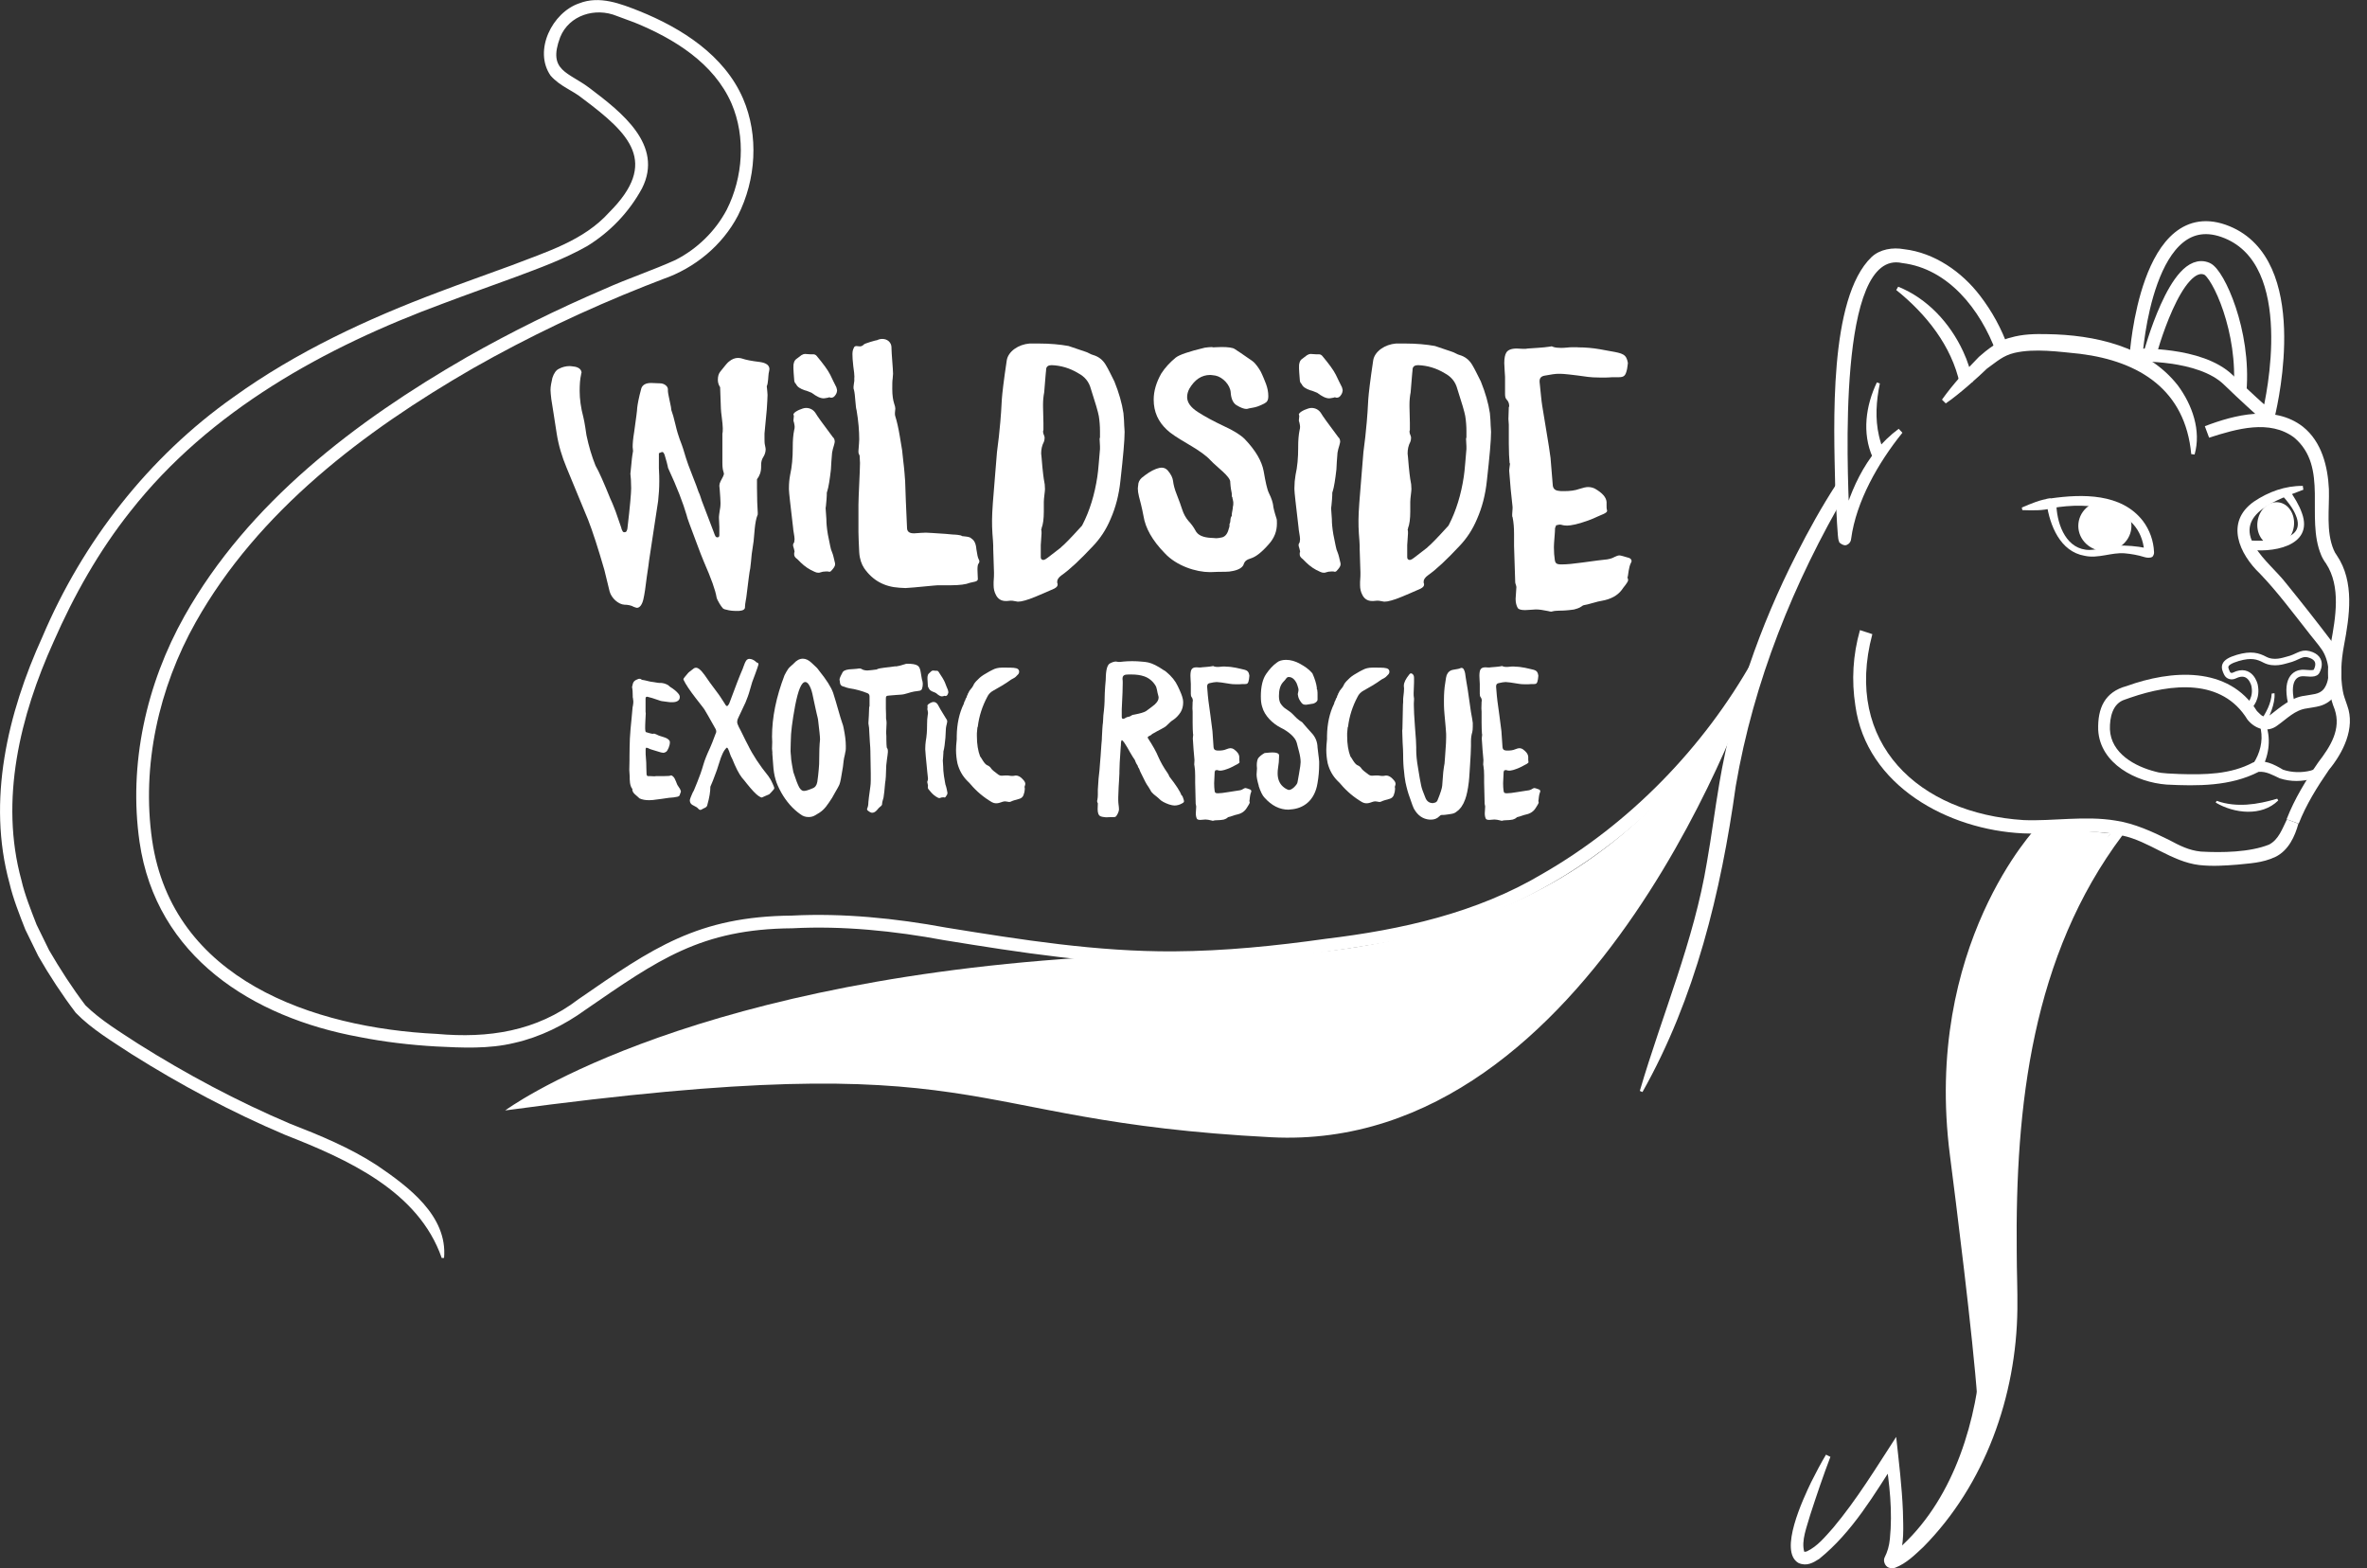
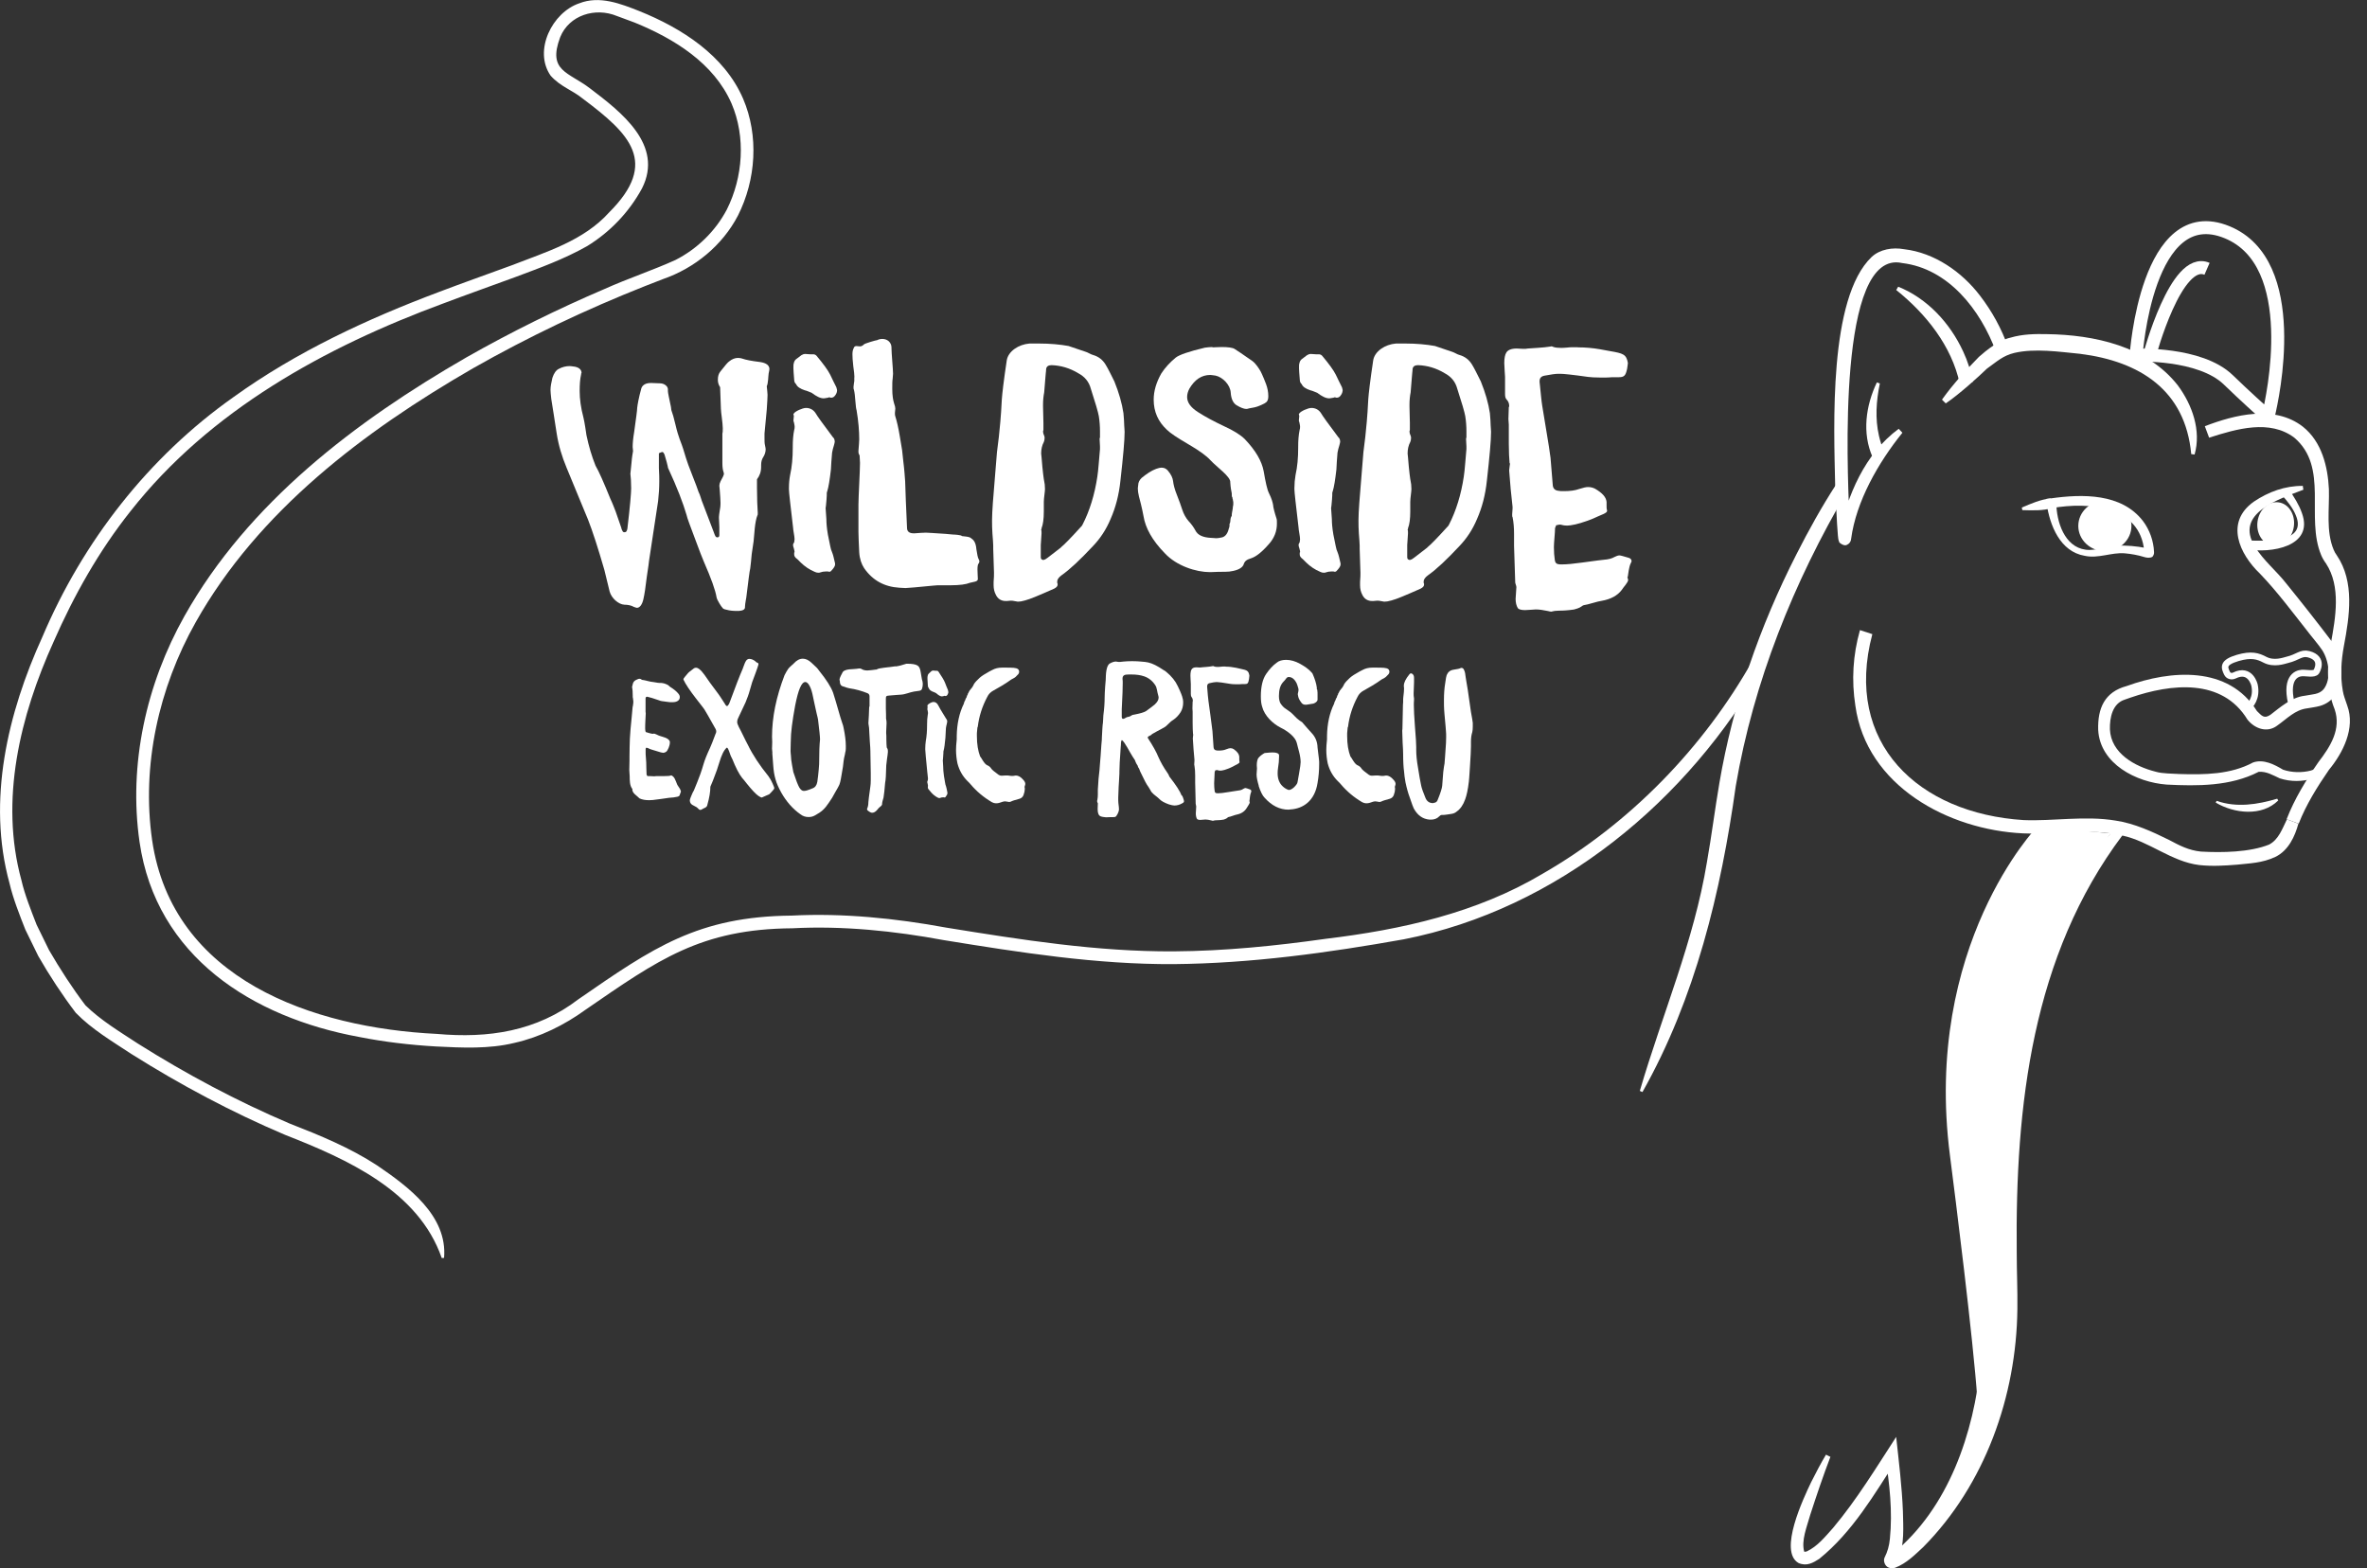
<svg xmlns="http://www.w3.org/2000/svg" viewBox="0 0 365.34 242.01" version="1.1" id="svg104">
  <rect x="0" y="0" width="365.34" height="242.01" fill="#333333" stroke="none" />
  <defs id="defs4">
    <style id="style2">
      .cls-1 {
        stroke-width: 2px;
      }

      .cls-1, .cls-2 {
        fill: none;
        stroke: #000;
        stroke-miterlimit: 10;
      }

      .cls-3, .cls-4, .cls-5, .cls-6 {
        stroke-width: 0px;
      }

      .cls-4 {
        fill: #7e491e;
      }

      .cls-5 {
        fill: #fff;
      }

      .cls-6 {
        fill: #ec6521;
      }
    </style>
  </defs>
  <g id="Outline" style="fill:#ffffff;fill-opacity:1;opacity:1">
    <g id="g30" style="fill:#ffffff;fill-opacity:1">
      <path class="cls-4" d="m97.13,118.85c0-.34.03-1.15.03-1.48v-.59c0-.92.03-1.88.06-2.8.03-.76.14-1.88.28-3.3l.14-1.54c.03-.11.08-.34.08-.45.03-.11.03-.28.03-.48,0-.08-.03-.25-.06-.48-.03-.06-.03-.14-.03-.25v-.11c0-.56-.03-.98-.08-1.23l-.03-.03v-.03c0-.11.11-.39.11-.48.06-.34.28-.59.67-.73.17-.08.28-.11.36-.11.11,0,.22.03.31.11.06.06.14.08.25.08.31.03,1.2.31,1.54.31.14,0,.7.14.95.14h.28c.34.03.67.11,1.04.31.06.03.17.11.34.28.59.36,1.04.73,1.32,1.09.14.17.2.34.2.48v.06c0,.36-.28.76-1.15.76-.25,0-.45,0-.59-.03-.2-.03-.53-.06-1.04-.14-.2-.03-.31-.08-.39-.11-.87-.31-1.46-.48-1.71-.53-.06-.03-.11-.03-.2-.03-.14,0-.2.11-.2.31v2.02c0,.08.03.2.03.22,0,.25-.03.64-.06,1.18-.03.53-.03.92-.03,1.18,0,.2.03.36.08.53.11.03.76.25,1.06.28.03,0,.17-.03.2-.03.11,0,.2.03.28.08.03,0,.08.03.2.08.17.11.5.22.98.36.5.14.84.34.98.62.03.03.03.11.03.25,0,.45-.31,1.2-.56,1.4-.17.11-.31.17-.45.17-.08,0-.22-.03-.36-.06-.31-.11-1.18-.34-1.48-.45-.14-.03-.31-.11-.53-.22-.11-.03-.2-.06-.22-.06-.08,0-.14.08-.14.28v.25c0,.39,0,.67.03.87.06.59.08,1.15.08,1.71,0,.2.03.7.03.9v.06c0,.08.03.17.11.28h.03s.03.03.06.03h.25c.14,0,.56.03.7.03s.22,0,.31-.03h1.29c.53,0,.87-.03.95-.08.03-.03.11-.06.25.03l.14.11c.17.14.31.39.45.76.11.2.14.48.34.73.2.28.34.5.39.7.03.03.03.08.03.17,0,.03-.08.22-.22.59-.06.08-.2.17-.45.2-.25.06-.62.11-1.15.14l-1.18.17-1.32.17c-.11,0-.45.03-.56.03-.59,0-1.09-.08-1.51-.28l-.03-.03c-.22-.28-1.2-.81-1.06-1.43,0-.03-.06-.03-.06-.06-.36-.48-.36-1.32-.36-1.85-.03-.42-.06-.76-.06-.98Z" id="path6" style="fill:#ffffff;fill-opacity:1" />
      <path class="cls-4" d="m110.49,113.19c.03-.11.06-.2.06-.28,0-.14-.03-.25-.08-.36-.03-.03-.11-.17-.11-.2-.95-1.71-1.51-2.66-1.65-2.88,0-.03-.45-.59-1.34-1.74s-1.51-2.07-1.88-2.83v-.06c0-.2.36-.5.7-.95.11-.14.42-.36.9-.73.2-.14.48-.17.81.08.28.22.56.53.84.92.39.59,1.09,1.57,2.13,2.94.14.2.36.5.62.92s.42.64.45.7c.08.17.2.25.28.25s.17-.11.31-.34l.14-.36c.84-2.27,1.48-3.95,1.96-5.04.14-.34.42-1.37.78-1.48.03-.03.11-.06.25-.06.31,0,.64.14.95.39.17.25.45.17.45.39v.11c-.08.25-.22.73-.48,1.4l-.48,1.29-.5,1.71c-.06.2-.22.67-.53,1.43l-1.12,2.38c-.11.2-.17.42-.17.62s.08.45.25.78c.36.64,1.01,2.07,1.4,2.77.76,1.57,1.82,3.16,3.16,4.82.03.03.08.08.11.17.2.25.48.78.78,1.54v.06l.03.06c0,.06-.03.14-.08.22-.25.31-.5.56-.7.76-.22.11-.84.34-1.15.5-.03,0-.08-.03-.2-.06-.45-.22-.87-.62-1.57-1.43l-.53-.64-.42-.53c-.22-.22-.45-.53-.7-.92-.22-.36-.48-.84-.76-1.48-.25-.64-.45-1.06-.59-1.32-.14-.28-.39-1.32-.62-1.32t-.06.03c-.22.22-.42.5-.59.87-.17.34-.34.81-.53,1.43l-.36,1.12c-.48,1.32-.81,2.16-1.01,2.58,0,.76-.14,1.65-.45,2.74-.06.53-.56.53-.87.76-.08.06-.17.08-.25.08s-.2-.06-.28-.17c-.17-.2-.39-.34-.7-.48-.42-.17-.62-.45-.62-.81,0-.08.03-.22.11-.42.03-.03.31-.84.5-1.09.11-.31.45-1.04.56-1.37.31-.76.64-1.65.95-2.74.17-.59.5-1.43,1.01-2.52.14-.28.42-1.01.87-2.21Z" id="path8" style="fill:#ffffff;fill-opacity:1" />
      <path class="cls-4" d="m119.22,116.22c-.03-.31-.06-.53-.06-.67,0-.22.03-.84.03-1.04s-.03-.62-.03-.81c0-2.97.64-6.13,1.93-9.49.2-.42.45-.81.59-1.01.14-.2.62-.59.81-.78.45-.5.92-.76,1.43-.76.45,0,.9.22,1.34.64.64.56,1.01.95,1.12,1.15,1.18,1.46,1.9,2.6,2.21,3.47.17.48.53,1.74,1.12,3.78.03.14.11.39.25.78.14.36.22.67.25.87.22,1.06.34,1.99.34,2.77,0,.36,0,.62-.03.76-.03.14-.11.48-.11.56-.11.42-.17.76-.2,1.01-.03.48-.14,1.18-.31,2.1-.14.92-.28,1.48-.42,1.71-.08.2-.28.5-.53.95-.48.87-.56,1.04-1.04,1.71-.62.92-1.09,1.37-2.13,1.93-.28.17-.62.25-.98.25-.48,0-.9-.14-1.29-.45-1.15-.81-2.13-1.93-2.91-3.3-.42-.76-.73-1.43-.9-2.07-.2-.67-.31-1.4-.36-2.21l-.14-1.85Zm2.83-1.74c0,.22-.03,1.12-.03,1.46s.06.53.06.7v.03c0,.31.06.78.17,1.4l.2,1.09c.39,1.2.7,1.99.92,2.38.22.36.45.53.7.53.14,0,.28-.03.48-.08.25-.08.53-.17.84-.31.42-.14.67-.48.76-1.01.08-.59.17-1.23.22-1.9.06-.45.08-1.12.08-1.99s.03-1.54.06-1.96c.03-.31.06-.56.06-.7,0-.42-.11-1.43-.31-3.08-.03-.2-.11-.5-.2-.87l-.17-.76-.25-1.15-.25-1.18c-.14-.62-.34-1.12-.59-1.48-.17-.22-.34-.34-.5-.34-.59,0-1.09,1.2-1.57,3.64-.45,2.44-.67,4.2-.67,5.35v.22Z" id="path10" style="fill:#ffffff;fill-opacity:1" />
      <path class="cls-4" d="m138.23,102.86c.48-.06,1.01-.2,1.57-.39.03-.03.08-.03.22-.03.76,0,1.29.08,1.6.28.25.14.42.5.5,1.09l.17,1.01c.08.25.14.48.14.7,0,.28-.03.53-.11.76-.06.2-.2.31-.45.34-.2.03-.48.08-.78.11-.67.11-1.37.45-2.04.48-.36.03-.98.06-1.79.14-.45.03-.53.08-.53.5v1.51c.03.64.03,1.15.03,1.46v.08c.06.25.08.48.08.7,0,.31-.06,1.01-.06,1.32v.25c.03.2.03.56.03,1.06,0,.48.03.87.06,1.15.11.14.17.31.17.5v.22c-.03.25-.06.62-.14,1.09l-.11.95c-.03,1.37-.08,2.27-.17,2.66-.08,1.06-.17,1.82-.25,2.3-.03.14-.22.7-.22.92v.08c0,.14-.11.28-.31.42-.11.08-.28.25-.5.53-.22.25-.48.39-.73.39-.17,0-.39-.11-.67-.34-.08-.06-.11-.11-.11-.2,0-.06,0-.11.03-.14.11-.25.17-.56.17-.92,0-.2.11-1.01.31-2.46.03-.22.06-.53.06-.95v-1.09c0-.76-.03-1.9-.06-3.44,0-.31-.03-.76-.08-1.37l-.08-1.4c0-.56-.06-1.04-.14-1.46v-.14c.03-.53.11-1.76.11-2.3,0-.08,0-.11.03-.14,0-.03.03-.11.03-.14v-1.46c0-.25-.11-.42-.31-.5-.9-.36-1.82-.62-2.8-.76-.14-.03-.5-.11-1.04-.31-.25-.08-.39-.28-.42-.59,0-.11,0-.2-.03-.25,0-.03-.03-.14-.03-.17,0-.34.39-.95.42-1.04.11-.31.45-.48,1.04-.56.31-.03,1.18-.06,1.54-.14h.11c.11,0,.2.03.25.06.25.17.56.25.95.25.14,0,.36-.03.67-.06.39-.06.59-.08.62-.08h.14c.03-.06.17-.11.39-.17.06-.03.9-.14,2.55-.34Z" id="path12" style="fill:#ffffff;fill-opacity:1" />
      <path class="cls-4" d="m143.41,121.93c-.14-.14-.2-.25-.2-.39v-.17s.03-.03.03-.06c0-.08-.03-.2-.06-.34-.03-.11-.06-.2-.06-.28s.03-.17.08-.25c0-.03.03-.25.03-.28,0-.25-.11-.84-.11-1.04-.2-2.04-.31-3.19-.31-3.44v-.14c0-.39.03-.78.08-1.15.14-.76.2-1.57.2-2.44v-.11c0-.56.03-1.06.11-1.54.03-.08.03-.17.03-.31,0-.08-.03-.2-.06-.39-.03-.03-.03-.08-.03-.17s.03-.28.03-.36c0-.03-.03-.11-.03-.14v-.06l.03-.03c.08-.2.64-.5.9-.5.31,0,.56.17.73.5.08.2.5.9,1.26,2.13.08.08.14.22.14.42,0,.06-.03.17-.06.31-.06.22-.11.45-.14.67-.03.42-.08,1.29-.08,1.51-.08.9-.17,1.57-.28,1.99-.03.06-.03.14-.03.22v.11c0,.2-.03.5-.06.9,0,.08-.03.22-.03.25,0,.22.06.78.06,1.01v.03c0,.31.03.76.11,1.34l.17,1.01c.03.22.08.45.17.67.06.17.11.48.2.92v.11c0,.14-.11.34-.31.59-.03.03-.08.06-.11.06s-.08-.03-.11-.03h-.17c-.14,0-.28.03-.39.08-.03.03-.08.03-.17.03s-.17-.03-.25-.08c-.39-.2-.73-.48-1.04-.84l-.28-.34Zm2.97-15.15c0,.11-.03.25-.11.39-.08.17-.2.25-.31.25h-.06l-.06-.03h-.08s-.03.03-.06.03c-.14.03-.25.06-.31.06-.25,0-.53-.17-.9-.5-.22-.11-.39-.2-.5-.22-.34-.14-.56-.31-.64-.56-.08-.08-.14-.22-.14-.39-.03-.48-.06-.81-.06-1.04,0-.2,0-.36.03-.45.03-.17.08-.28.17-.36l.39-.36c.11-.08.2-.11.25-.11h.03c.08,0,.28.03.36.03h.22c.11,0,.2.06.25.14.5.73.84,1.29,1.01,1.71.08.25.36.9.45,1.12.03.14.06.25.06.31Z" id="path14" style="fill:#ffffff;fill-opacity:1" />
      <path class="cls-4" d="m157.3,103.67c0,.2-.08.36-.28.53-.2.22-.34.36-.42.39-.31.14-.7.39-1.2.76-.28.2-.98.62-2.07,1.23-.42.22-.76.56-.95.98-.76,1.43-1.26,2.94-1.46,4.59,0,.03-.03.08-.06.14-.06.56-.08.84-.08.87v.45c0,1.23.17,2.27.5,3.14,0,.03.11.11.11.14.08.08.22.39.31.5.25.39.48.64.7.73.22.08.45.25.64.56.14.17.5.48,1.09.9.11.08.28.14.5.14.08,0,.36-.03.48-.03h.48c.08,0,.25.03.45.06h.36c.2-.03.31-.06.39-.06.39,0,.78.22,1.18.7.2.22.28.42.28.59,0,.11-.03.22-.08.34-.03.08-.03.14-.03.17s.03.11.03.14v.2c0,.22-.06.53-.2.9-.11.28-.34.48-.64.56-.64.17-1.09.31-1.29.42-.06.03-.14.06-.25.06s-.2,0-.22-.03c-.2-.03-.34-.06-.42-.06-.22,0-.5.08-.87.22-.17.06-.36.08-.56.08s-.42-.06-.62-.17c-1.29-.76-2.38-1.68-3.3-2.77-.08-.11-.25-.28-.48-.5-.76-.76-1.26-1.65-1.54-2.72-.14-.67-.22-1.37-.22-2.07,0-.36.03-.92.11-1.65v-.5c.03-1.88.39-3.56,1.09-4.98.03-.2.11-.39.22-.56.03-.17.11-.31.2-.42.03-.2.11-.34.2-.48v-.03c0-.08.03-.14.08-.17.08-.22.22-.45.45-.7.11-.08.28-.42.31-.45.08-.25.34-.59.73-.95.34-.36.73-.64,1.2-.9.42-.25.76-.45,1.01-.56.45-.25.95-.36,1.51-.36h.45c.59,0,1.04,0,1.34.03.03,0,.14.03.17.03.36.03.59.17.64.39.03.03.03.11.03.2Z" id="path16" style="fill:#ffffff;fill-opacity:1" />
      <path class="cls-6" d="m182.47,122.8c.08.2.17.39.22.59.03.14.06.22.06.25,0,.14-.08.25-.28.34-.36.22-.78.34-1.2.34-.2,0-.48-.06-.84-.17-.7-.25-1.2-.53-1.46-.81-.03-.06-.34-.31-.9-.76-.25-.22-.42-.42-.48-.59l-.34-.56c-.25-.31-.62-1.01-1.15-2.13-.14-.25-.2-.45-.22-.53l-.06-.11-.03-.08c-.11-.14-.17-.25-.17-.34v-.03c-.14-.2-.31-.48-.45-.9-.25-.39-.42-.62-.45-.7-.31-.45-1.09-2.07-1.54-2.38-.11,0-.17.28-.17.76l-.03.34c-.14,1.9-.2,3.14-.2,3.72v.31c0,.28-.03.67-.06,1.15-.03.48-.06.81-.06.98-.03.7-.06,1.2-.06,1.57v.5c0,.45.11.92.11,1.29v.14c0,.25-.36,1.06-.59,1.09-.08.03-.17.03-.31.03h-.34c-.14,0-.56.03-.76.03-.08,0-.25-.03-.48-.06-.2-.03-.31-.08-.39-.11-.28-.14-.42-.5-.42-1.09,0-.2.03-.67.03-.87v-.03c-.08-.14-.11-.25-.11-.34v-.06s.03-.06.03-.08c.06-.31.08-.59.08-.87v-.76l.11-1.68c.11-.98.2-1.76.22-2.32.08-1.01.14-1.62.14-1.82l.08-1.15c.06-.53.08-.92.08-1.18.06-1.01.08-1.62.11-1.82.08-.36.08-1.23.11-1.48.14-1.06.2-1.99.2-2.74,0-.39.03-.98.08-1.74.08-.76.11-1.32.11-1.68.03-.59.11-1.04.25-1.4.08-.2.2-.36.34-.45.36-.2.67-.31.95-.31.03,0,.2.03.22.03.08.03.22.03.42.03.11,0,.31-.03.56-.06.31-.03.73-.06,1.32-.06s1.01.03,1.32.06c.5.03.9.08,1.15.14.64.14,1.43.53,2.38,1.18.08.03.22.11.42.28.81.67,1.4,1.4,1.76,2.18.08.14.53,1.12.67,1.57.11.31.17.64.17.98,0,.56-.14,1.06-.39,1.48-.34.53-.73.92-1.15,1.2-.25.14-.56.42-.98.84-.11.14-.42.34-.9.59-.25.11-.84.45-1.09.59-.2.08-.34.2-.45.31-.08.08-.5.2-.5.34v.11c.78,1.2,1.32,2.16,1.62,2.91.36.81.81,1.62,1.4,2.46.11.14.22.34.31.59,1.01,1.29,1.65,2.27,1.9,2.94Zm-4.2-14.11c.36-.34.56-.67.56-1.04,0-.08-.03-.22-.08-.39-.14-.42-.17-1.12-.42-1.48-.42-.67-1.01-1.15-1.74-1.4-.59-.2-1.23-.28-1.93-.28-.42,0-.73,0-.92.03-.31.06-.48.25-.48.56v.14c.03.14.03.34.03.59,0,.31-.03,1.12-.03,1.43s-.03.73-.06,1.32c-.03.56-.06.98-.06,1.29v1.18c0,.2.08.31.22.31.03,0,.08-.03.2-.06.14-.08.39-.25.59-.25.2-.03.36-.11.5-.22.06-.06.22-.11.48-.14.87-.17,1.46-.34,1.76-.53.62-.45,1.06-.78,1.37-1.04Z" id="path18" style="fill:#ffffff;fill-opacity:1" />
      <path class="cls-6" d="m189.14,102.89c.56,0,1.09.06,1.62.17l.76.17c.95.2,1.2.28,1.32,1.06,0,.08-.03.28-.06.53-.11.64-.22.76-.64.76h-.45c-.2.03-.5.03-.87.03-.42,0-.73-.03-.92-.06-1.15-.2-1.82-.28-2.04-.28h-.14c-.22,0-.56.06-1.04.17-.25.06-.36.22-.36.5v.06c.08,1.01.14,1.74.2,2.16l.31,2.27c.14,1.04.25,1.85.31,2.41,0,.08.06.9.17,2.49.03.28.17.45.42.48.08.03.22.03.42.03.42,0,.81-.06,1.12-.2.28-.11.5-.17.64-.17.2,0,.36.06.5.14.56.39.84.78.87,1.2v.34c0,.17,0,.28.03.36v.06c.11.22-.53.45-.7.56-.42.25-.98.5-1.62.7-.31.08-.5.11-.62.11-.17,0-.31-.03-.39-.06-.03-.03-.11-.03-.2-.03-.03,0-.11.03-.22.06l-.08.25c0,.39-.08,1.32-.08,1.71,0,.48.03.84.06,1.06.03.42.14.5.5.5h.03c.36,0,.87-.06,1.51-.17,1.01-.17,1.54-.25,1.6-.25.34-.03.59-.11.78-.25.14-.08.25-.14.36-.14.08,0,.31.08.7.22.14.06.2.17.2.31,0,.03-.03.08-.06.17-.14.31-.2,1.04-.22,1.23l-.03.03c.03.11.06.2.06.25,0,.22-.36.67-.48.9-.31.5-.81.84-1.48.98-.25.03-1.06.36-1.32.39-.03,0-.08.03-.17.11-.14.14-.45.25-.56.28-.11.03-.59.08-.62.08-.2.03-.73,0-.95.08-.03,0-.08.03-.11.03-.06,0-.14-.03-.25-.06-.34-.08-.62-.14-.87-.14h-.03c-.11,0-.59.06-.78.06-.28,0-.45-.06-.53-.17-.11-.22-.17-.5-.17-.84,0-.22.06-.81.06-1.06,0-.11-.08-.34-.08-.42l-.08-3.28v-1.06c0-.56-.03-1.06-.11-1.54-.03-.03-.03-.11-.03-.25,0-.11.03-.42.03-.53v-.14l-.14-1.6-.11-1.65v-.06c0-.14.06-.48.06-.56v-.03l-.03-.06c-.03-.39-.06-.98-.06-1.74v-1.71c0-.11-.03-.39-.03-.5,0-.22.03-.87.03-1.09l.03-.03v-.06c0-.22-.06-.42-.2-.59-.08-.11-.11-.28-.11-.5v-1.54c0-.14-.06-.9-.06-1.23,0-.45.06-.76.14-.92.11-.25.36-.39.78-.39.11,0,.36.03.48.03.14,0,.25,0,.34-.03.31-.03,1.2-.08,1.62-.17.11,0,.08-.08.28.03.14.06.34.08.53.08.11,0,.28,0,.5-.03.14-.03.39-.03.76-.03Z" id="path20" style="fill:#ffffff;fill-opacity:1" />
      <path class="cls-6" d="m194.29,121.28c-.22-.73-.34-1.32-.34-1.74,0-.11.03-.42.06-.92v-.03s-.03-.34-.03-.48c0-.48.08-.84.22-1.09.2-.25.48-.5.87-.73.08-.06.14-.08.22-.08.56-.06.92-.08,1.12-.08.62,0,.95.14,1.01.39v.31c0,.56-.06,1.09-.14,1.57-.06.36-.08.7-.08.95,0,.87.28,1.57.81,2.04.28.25.56.42.81.5.03.03.06.03.11.03.25,0,.5-.14.81-.42.31-.31.5-.56.53-.78.11-.62.34-1.85.42-2.46.03-.28.06-.48.06-.62,0-.45-.08-1.01-.25-1.65-.06-.31-.28-.98-.34-1.32-.22-.92-1.37-1.82-2.52-2.38-1.15-.59-2.46-1.79-2.83-3.22-.14-.42-.2-.95-.2-1.6,0-1.51.28-2.66.81-3.44.5-.73,1.04-1.32,1.62-1.74.36-.31.87-.45,1.46-.45.7,0,1.43.2,2.18.62.76.42,1.34.84,1.76,1.32l.14.17c.36.81.59,1.54.67,2.18v.25c.06.03.08.08.08.17v.08c.03.14.03.31.03.5v.87c-.03.31-.39.5-.64.59l-1.06.17h-.2c-.25,0-.45-.11-.59-.31-.28-.36-.45-.7-.5-.98-.03-.2-.06-.31-.06-.34,0-.14.11-.42.11-.62,0-.08,0-.2-.03-.28-.08-.31-.17-.56-.25-.76-.31-.64-.73-.98-1.2-.98-.08,0-.17,0-.22.03-.03.06-.06.08-.11.08-.2.28-.39.5-.59.7-.42.48-.62,1.18-.62,2.13,0,.45.08.81.22,1.09.25.39.53.7.9.92.25.2.64.42.84.62l.78.78c.34.28.53.45.62.48.17.08.31.2.39.34.42.48.84.98,1.29,1.46.59.62.9,1.37.92,2.24.03.45.22,1.62.25,2.18v.42c0,.95-.08,1.9-.25,2.88-.42,2.72-2.18,3.98-4.23,4.09-.08,0-.22.03-.25.03-1.37,0-2.6-.62-3.7-1.85-.31-.31-.62-.92-.92-1.85Z" id="path22" style="fill:#ffffff;fill-opacity:1" />
      <path class="cls-6" d="m214.45,103.67c0,.2-.08.36-.28.53-.2.22-.34.36-.42.39-.31.14-.7.39-1.2.76-.28.2-.98.62-2.07,1.23-.42.22-.76.56-.95.98-.76,1.43-1.26,2.94-1.46,4.59,0,.03-.03.08-.06.14-.06.56-.08.84-.08.87v.45c0,1.23.17,2.27.5,3.14,0,.03.11.11.11.14.08.08.22.39.31.5.25.39.48.64.7.73.22.08.45.25.64.56.14.17.5.48,1.09.9.11.08.28.14.5.14.08,0,.36-.03.48-.03h.48c.08,0,.25.03.45.06h.36c.2-.03.31-.06.39-.06.39,0,.78.22,1.18.7.2.22.28.42.28.59,0,.11-.03.22-.08.34-.03.08-.03.14-.03.17s.03.11.03.14v.2c0,.22-.06.53-.2.9-.11.28-.34.48-.64.56-.64.17-1.09.31-1.29.42-.06.03-.14.06-.25.06s-.2,0-.22-.03c-.2-.03-.34-.06-.42-.06-.22,0-.5.08-.87.22-.17.06-.36.08-.56.08s-.42-.06-.62-.17c-1.29-.76-2.38-1.68-3.3-2.77-.08-.11-.25-.28-.48-.5-.76-.76-1.26-1.65-1.54-2.72-.14-.67-.22-1.37-.22-2.07,0-.36.03-.92.11-1.65v-.5c.03-1.88.39-3.56,1.09-4.98.03-.2.11-.39.22-.56.03-.17.11-.31.2-.42.03-.2.11-.34.2-.48v-.03c0-.08.03-.14.08-.17.08-.22.22-.45.45-.7.11-.08.28-.42.31-.45.08-.25.34-.59.73-.95.34-.36.73-.64,1.2-.9.42-.25.76-.45,1.01-.56.45-.25.95-.36,1.51-.36h.45c.59,0,1.04,0,1.34.03.03,0,.14.03.17.03.36.03.59.17.64.39.03.03.03.11.03.2Z" id="path24" style="fill:#ffffff;fill-opacity:1" />
      <path class="cls-6" d="m218.59,115.38v.36c0,.73.08,1.65.28,2.77.2,1.2.34,2.13.48,2.72.08.42.31,1.04.64,1.85.22.59.62.87,1.18.87.03,0,.06,0,.11-.03.31-.03.5-.17.59-.39.48-1.15.7-1.9.73-2.27l.08-1.04.08-1.04c.08-.64.14-1.09.2-1.34l.08-1.04c.03-.48.06-.76.06-.87.08-.92.11-1.65.11-2.16,0-.39,0-.7-.03-.9-.03-.36-.06-.92-.14-1.68s-.11-1.29-.14-1.65c-.03-.34-.03-.84-.03-1.51,0-.92.06-1.82.2-2.63.08-.67.17-1.06.22-1.2.2-.48.53-.76,1.06-.84.59-.08.95-.17,1.09-.25.03-.03.08-.03.14-.03.17,0,.31.11.39.31.08.17.14.34.17.53.03.31.11.73.2,1.32l.2,1.18.5,3.47c.17.87.25,1.43.28,1.68v.59c0,.36-.03.64-.08.84-.14.45-.2.92-.2,1.46v.7c0,.64-.06,1.6-.14,2.88l-.08,1.26c-.03.59-.08,1.06-.11,1.37-.14,1.2-.34,2.1-.56,2.69-.31.87-.73,1.48-1.32,1.9-.22.2-.5.31-.84.36-.03,0-.2.03-.53.08s-.59.08-.76.08h-.17c-.14,0-.25.08-.39.22-.34.34-.76.5-1.26.5h-.22c-1.04-.08-1.85-.64-2.44-1.71-.06-.08-.28-.67-.67-1.82-.2-.53-.42-1.29-.62-2.24l-.14-.9c-.03-.42-.06-.67-.08-.78-.08-.59-.14-1.48-.14-2.66,0-.42-.03-1.01-.08-1.79-.03-.81-.06-1.4-.06-1.82,0-.08.03-.22.03-.31l.08-3.67c0-.08.03-.31.03-.42v-.08c0-.34,0-.59.03-.73.08-.59.11-1.04.11-1.32,0-.08-.03-.25-.03-.34v-.08c0-.48.28-1.04.84-1.74.08-.11.17-.17.25-.17.11,0,.22.06.31.17.11.11.17.28.17.53v.73c0,.36-.06,1.26-.06,1.62,0,.28,0,.48.03.62.03.08.03.2.03.39,0,.11-.03.39-.03.53v.34c0,.7.06,1.79.17,3.28.14,1.65.2,2.72.2,3.22Z" id="path26" style="fill:#ffffff;fill-opacity:1" />
-       <path class="cls-6" d="m233.74,102.89c.56,0,1.09.06,1.62.17l.76.17c.95.2,1.2.28,1.32,1.06,0,.08-.03.28-.06.53-.11.64-.22.76-.64.76h-.45c-.2.03-.5.03-.87.03-.42,0-.73-.03-.92-.06-1.15-.2-1.82-.28-2.04-.28h-.14c-.22,0-.56.06-1.04.17-.25.06-.36.22-.36.5v.06c.08,1.01.14,1.74.2,2.16l.31,2.27c.14,1.04.25,1.85.31,2.41,0,.08.06.9.17,2.49.03.28.17.45.42.48.08.03.22.03.42.03.42,0,.81-.06,1.12-.2.28-.11.5-.17.64-.17.2,0,.36.06.5.14.56.39.84.78.87,1.2v.34c0,.17,0,.28.03.36v.06c.11.22-.53.45-.7.56-.42.25-.98.5-1.62.7-.31.08-.5.11-.62.11-.17,0-.31-.03-.39-.06-.03-.03-.11-.03-.2-.03-.03,0-.11.03-.22.06l-.08.25c0,.39-.08,1.32-.08,1.71,0,.48.03.84.06,1.06.03.42.14.5.5.5h.03c.36,0,.87-.06,1.51-.17,1.01-.17,1.54-.25,1.6-.25.34-.03.59-.11.78-.25.14-.08.25-.14.36-.14.08,0,.31.08.7.22.14.06.2.17.2.31,0,.03-.03.08-.06.17-.14.31-.2,1.04-.22,1.23l-.03.03c.03.11.06.2.06.25,0,.22-.36.67-.48.9-.31.5-.81.84-1.48.98-.25.03-1.06.36-1.32.39-.03,0-.08.03-.17.11-.14.14-.45.25-.56.28-.11.03-.59.08-.62.08-.2.03-.73,0-.95.08-.03,0-.08.03-.11.03-.06,0-.14-.03-.25-.06-.34-.08-.62-.14-.87-.14h-.03c-.11,0-.59.06-.78.06-.28,0-.45-.06-.53-.17-.11-.22-.17-.5-.17-.84,0-.22.06-.81.06-1.06,0-.11-.08-.34-.08-.42l-.08-3.28v-1.06c0-.56-.03-1.06-.11-1.54-.03-.03-.03-.11-.03-.25,0-.11.03-.42.03-.53v-.14l-.14-1.6-.11-1.65v-.06c0-.14.06-.48.06-.56v-.03l-.03-.06c-.03-.39-.06-.98-.06-1.74v-1.71c0-.11-.03-.39-.03-.5,0-.22.03-.87.03-1.09l.03-.03v-.06c0-.22-.06-.42-.2-.59-.08-.11-.11-.28-.11-.5v-1.54c0-.14-.06-.9-.06-1.23,0-.45.06-.76.14-.92.11-.25.36-.39.78-.39.11,0,.36.03.48.03.14,0,.25,0,.34-.03.31-.03,1.2-.08,1.62-.17.11,0,.08-.08.28.03.14.06.34.08.53.08.11,0,.28,0,.5-.03.14-.03.39-.03.76-.03Z" id="path28" style="fill:#ffffff;fill-opacity:1" />
    </g>
    <g id="g48" style="fill:#ffffff;fill-opacity:1">
      <path class="cls-6" d="m85.5,64.17l-.41-2.59c-.06-.58-.12-1.06-.12-1.39,0-.53.12-1.15.29-1.87.23-.72.58-1.2.99-1.39.53-.29,1.11-.43,1.7-.43.18,0,.41.05.82.1.64.14.99.48.99.96l-.06.1v.1c-.18.77-.23,1.63-.23,2.59,0,1.2.18,2.59.58,4.08.18.72.41,2.3.47,2.74.35,1.68.82,3.26,1.4,4.7.53.91,1.29,2.64,2.28,5.09.41.86.64,1.54.82,1.97l.88,2.54c0,.14.12.34.18.48s.18.19.23.19h.06c.18,0,.29-.05.35-.19.06-.14.12-.29.12-.38.41-3.46.58-5.52.58-6.19,0-1.01-.06-1.78-.12-2.26l.18-1.78c.06-.82.18-1.39.23-1.73,0-.19-.06-.48-.06-.62,0-.53.06-1.3.23-2.3.29-2.11.47-3.36.47-3.74.06-.53.23-1.54.64-3.02.18-.53.7-.82,1.46-.82h.12c.29,0,.99.05,1.29.05.7,0,1.23.48,1.23.91v.29c0,.24.18,1.06.47,2.45,0,.05.06.43.06.48.18.48.41,1.25.64,2.26s.47,1.73.64,2.21c.18.48.47,1.2.76,2.21.29,1.01.53,1.58.58,1.78l.7,1.82c.41,1.01.7,1.82.88,2.35.23.38.47,1.39.64,1.73l1.7,4.46c.06.24.18.43.23.58.06.14.18.24.29.24h.12c.18-.05.23-.14.23-.38v-1.25c0-.34-.06-1.01-.06-1.34v-.19c0-.19.06-.53.12-.96.06-.29.12-.67.12-1.2,0-.48-.06-1.15-.12-2.02,0-.14-.06-.48-.06-.62,0-.19.06-.43.18-.67.35-.62.53-1.01.53-1.2,0-.05-.06-.19-.06-.24-.12-.34-.18-.77-.18-1.39v-4.56c.06-.19.06-.48.06-.82,0-.77-.29-2.5-.29-3.02,0-.77-.12-2.59-.12-3.31-.23-.34-.35-.72-.35-1.15,0-.53.12-.96.41-1.3.7-.91,1.17-1.44,1.35-1.54.41-.34.88-.53,1.35-.53.29,0,.47.05.64.1.53.19,1.46.38,2.75.53.99.14,1.46.53,1.46,1.1,0,.14-.06.34-.12.67-.06.34-.06,1.54-.29,1.97.06.62.12,1.06.12,1.34,0,.53-.06,1.25-.12,2.26l-.35,3.7v.67c0,.43,0,.82.06,1.06.06.34.12.53.12.67,0,.43-.12.86-.41,1.3-.18.29-.29.67-.29,1.15v.29c0,.77-.23,1.39-.64,1.92v1.3c0,1.68.06,2.98.12,3.89v.05c0,.14,0,.29-.06.34-.41,1.01-.47,2.98-.58,3.98l-.29,1.97c-.06.91-.18,1.68-.23,2.21-.12.48-.29,1.92-.58,4.27,0,.19-.23,1.2-.23,1.63v.1c0,.34-.29.53-.94.58h-.35c-.58,0-1.11-.05-1.58-.19-.35-.05-.58-.19-.64-.34-.06,0-.82-1.15-.88-1.58-.18-1.1-.82-2.88-1.93-5.42-.29-.67-.7-1.73-1.23-3.17-.88-2.35-1.4-3.7-1.46-4.08-.53-1.82-1.46-4.27-2.87-7.3,0-.14-.35-1.49-.53-2.02-.12-.29-.23-.43-.35-.43-.06,0-.23.05-.53.19v2.3c.06.91.06,1.58.06,2.02,0,1.01-.06,2.02-.18,3.07l-.76,4.99-.64,4.22c0,.14-.12.96-.35,2.5-.18,1.54-.35,2.69-.53,3.46s-.53,1.3-.99,1.3c-.06,0-.23-.05-.47-.14-.41-.24-.94-.34-1.46-.34-.94-.05-1.99-1.01-2.28-2.02l-.82-3.36c-.99-3.41-1.81-5.95-2.51-7.73l-3.33-8.06c-.7-1.68-1.23-3.41-1.52-5.28l-.41-2.64Z" id="path32" style="fill:#ffffff;fill-opacity:1" />
      <path class="cls-6" d="m122.99,86.25c-.29-.24-.41-.43-.41-.67v-.29q.06-.05.06-.1c0-.14-.06-.34-.12-.58-.06-.19-.12-.34-.12-.48s.06-.29.18-.43c0-.05.06-.43.06-.48,0-.43-.23-1.44-.23-1.78-.41-3.5-.64-5.47-.64-5.9v-.24c0-.67.06-1.34.18-1.97.29-1.3.41-2.69.41-4.18v-.19c0-.96.06-1.82.23-2.64.06-.14.06-.29.06-.53,0-.14-.06-.34-.12-.67-.06-.05-.06-.14-.06-.29s.06-.48.06-.62c0-.05-.06-.19-.06-.24v-.1l.06-.05c.18-.34,1.35-.86,1.87-.86.64,0,1.17.29,1.52.86.18.34,1.05,1.54,2.63,3.65.18.14.29.38.29.72,0,.1-.06.29-.12.53-.12.38-.23.77-.29,1.15-.06.72-.18,2.21-.18,2.59-.18,1.54-.35,2.69-.58,3.41-.06.1-.06.24-.06.38v.19c0,.34-.06.86-.12,1.54,0,.14-.06.38-.06.43,0,.38.12,1.34.12,1.73v.05c0,.53.06,1.3.23,2.3l.35,1.73c.06.38.18.77.35,1.15.12.29.23.82.41,1.58v.19c0,.24-.23.58-.64,1.01-.06.05-.18.1-.23.1s-.18-.05-.23-.05h-.35c-.29,0-.58.05-.82.14-.06.05-.18.05-.35.05s-.35-.05-.53-.14c-.82-.34-1.52-.82-2.16-1.44l-.58-.58Zm6.2-25.97c0,.19-.06.43-.23.67-.18.29-.41.43-.64.43h-.12l-.12-.05h-.18q-.06.05-.12.05c-.29.05-.53.1-.64.1-.53,0-1.11-.29-1.87-.86-.47-.19-.82-.34-1.05-.38-.7-.24-1.17-.53-1.35-.96-.18-.14-.29-.38-.29-.67-.06-.82-.12-1.39-.12-1.78,0-.34,0-.62.06-.77.06-.29.18-.48.35-.62l.82-.62c.23-.14.41-.19.53-.19h.06c.18,0,.58.05.76.05h.47c.23,0,.41.1.53.24,1.05,1.25,1.75,2.21,2.11,2.93.18.43.76,1.54.94,1.92.06.24.12.43.12.53Z" id="path34" style="fill:#ffffff;fill-opacity:1" />
      <path class="cls-6" d="m131.88,58.22c0-.34-.06-.91-.18-1.73-.18-1.68-.18-2.3.06-2.74.06-.24.23-.34.41-.34.06,0,.41.05.58.05s.41-.1.58-.29c.06-.14,1.87-.67,2.05-.67.29-.14.53-.19.82-.19.76,0,1.4.53,1.4,1.34v.14c0,.43.06,1.06.12,1.97.06.86.12,1.49.12,1.92,0,.19-.06.58-.06.77-.06.34-.06.86-.06,1.58,0,1.01.12,1.73.29,2.26.12.34.18.58.18.77,0,.14-.06.53-.06.67,0,.24,0,.38.06.53.23.72.47,1.73.7,3.12l.35,2.11.18,1.68c.18,1.39.23,2.4.29,3.12.06,1.58.12,3.98.29,7.2,0,.53.35.82.99.82h.18c.76-.05,1.35-.1,1.75-.1.23,0,.7.05.94.05,1.75.1,2.81.19,3.22.24.18,0,1.29.05,1.4.24.23.05,1.23.05,1.46.38.41.24.7.77.76,1.63.12.82.23,1.34.35,1.54.06.14.12.24.12.34,0,.14-.06.29-.18.43-.06.1-.12.38-.12.82,0,.38.06,1.34.06,1.49,0,.43-.7.43-1.23.58-.58.24-1.58.38-2.92.38h-1.29c-.64,0-1.11,0-1.4.05-2.52.24-3.98.38-4.33.38-.23,0-.7-.05-.94-.05-2.34-.14-4.15-1.15-5.44-3.02-.41-.62-.7-1.44-.76-2.45-.06-1.39-.12-2.4-.12-3.12v-4.22c0-.72.06-1.78.12-3.22.06-1.44.12-2.5.12-3.22,0-.24-.06-.91-.06-1.15-.12-.19-.18-.38-.18-.58v-.14c.06-.82.12-1.44.12-1.78,0-1.3-.12-2.78-.41-4.51-.06-.14-.12-.58-.18-1.34-.06-.82-.12-1.39-.23-1.82-.06-.1-.06-.24-.06-.43s.12-.86.12-.91v-.58Z" id="path36" style="fill:#ffffff;fill-opacity:1" />
      <path class="cls-6" d="m163.18,89.8c0,.14,0,.24.06.29v.14c0,.24-.17.43-.53.62-2.28,1.01-3.74,1.63-4.5,1.82-.47.14-.82.19-1.11.19-.06,0-.29-.05-.58-.1-.12-.05-.29-.05-.58-.05-.06,0-.47.05-.53.05h-.18c-.7,0-1.23-.34-1.52-.96-.23-.43-.35-.91-.35-1.49v-.48c.06-.67.06-1.15.06-1.44,0-.82-.12-2.88-.12-3.7v-.48c0-.38-.06-1.01-.12-1.82s-.06-1.44-.06-1.87v-.34c0-1.15.18-3.46.47-6.86l.29-3.55.29-2.35.23-2.35c.06-.82.17-1.97.23-3.46.06-.86.29-2.88.76-6,.23-1.39,1.81-2.45,3.51-2.59h1.46c1.7,0,3.22.14,4.56.38l2.69.91c.23.05.82.43,1.11.48.82.24,1.46.72,1.93,1.49.41.67.82,1.54,1.35,2.59.7,1.73,1.17,3.36,1.4,4.9.06.43.12,1.68.12,1.92,0,.14.06.72.06.96,0,1.34-.23,3.84-.64,7.49-.23,2.26-.76,4.22-1.52,5.95-.7,1.68-1.64,3.07-2.75,4.22-1.93,2.06-3.51,3.55-4.8,4.46-.47.34-.7.67-.7,1.01Zm.58-5.33c.53-.43,1.52-1.44,3.04-3.12.12-.1.23-.24.29-.38,1.11-2.16,1.87-4.66,2.28-7.39.06-.48.17-1.2.23-2.16l.18-2.11v-.43c0-.24-.06-.96-.06-1.15,0-.05.06-.19.06-.24v-.96c0-.77-.06-1.54-.18-2.3-.12-.67-.53-2.06-1.23-4.22-.29-1.1-.94-1.87-1.93-2.4-1.34-.82-2.75-1.2-4.09-1.25h-.06c-.47,0-.76.19-.82.58,0,.34-.12,1.06-.12,1.39-.12,1.44-.18,2.16-.18,2.21-.12.62-.18,1.25-.18,1.87v.38c0,.58.06,1.92.06,2.5v1.06s-.06.19-.06.24c0,.19.06.43.18.67.06.1.06.24.06.38,0,.24-.06.43-.12.58-.29.53-.41,1.15-.41,1.78,0,.14.06.43.06.58.17,2.21.35,3.46.41,3.7s.12.67.12,1.2c0,.38-.18,1.44-.18,1.97v1.49c0,1.15-.12,2.02-.35,2.59v.1l-.06.1c.06.14.06.34.06.58,0,.43-.12,1.44-.12,1.82v1.82c0,.24.06.38.23.43.06.05.29.14.82-.29l2.05-1.58Z" id="path38" style="fill:#ffffff;fill-opacity:1" />
      <path class="cls-4" d="m187.16,53.61c.23,0,.99-.05,1.4-.05.99,0,1.7.1,1.99.29.41.24,1.29.86,2.75,1.87.53.38,1.05,1.2,1.29,1.63.23.43.76,1.73.82,1.92.23.62.35,1.25.35,1.87,0,.34-.06.62-.18.77-.12.24-.58.48-1.46.82-.47.19-1.23.24-1.64.38h-.18c-.29,0-.82-.19-1.46-.58-.53-.34-.82-1.01-.88-1.92-.06-1.2-1.23-2.4-2.34-2.64-.41-.05-.64-.1-.82-.1-1.34,0-2.4.72-3.22,2.11-.23.43-.35.86-.35,1.3,0,.82.53,1.58,1.64,2.3,1.11.72,2.46,1.44,3.98,2.16,1.58.72,2.63,1.39,3.27,2.02,1.7,1.78,2.63,3.41,2.92,4.94.29,1.68.53,2.83.82,3.41.41.82.58,1.44.64,1.82,0,.29.23,1.2.53,2.11.06.14.06.43.06.77,0,1.2-.41,2.26-1.29,3.22-1.05,1.2-1.93,1.87-2.63,2.11-.76.24-1.05.43-1.23,1.01-.18.43-.7.77-1.58.96-.41.1-.82.14-1.29.14h-.23c-.41,0-1.05,0-1.99.05h-.12c-2.11,0-5.15-.96-6.96-2.93-1.93-1.97-2.98-3.89-3.27-5.71-.23-1.25-.58-2.59-.7-3.02-.12-.48-.18-.91-.18-1.25,0-.14.06-.48.06-.53,0-.38.18-.77.53-1.1.76-.62,1.46-1.1,2.22-1.39.64-.24,1.29-.34,1.81.24.53.62.76,1.15.82,1.63.06.53.23,1.25.58,2.11.41,1.01.64,1.73.82,2.26.23.72.58,1.34,1,1.82.41.43.76.91,1.05,1.44.35.72,1.17,1.1,2.51,1.15.23,0,.64.05.7.05.23,0,.53-.05.94-.14.47-.14.82-.58.99-1.3.18-.38.12-.77.12-.77.06-.05.12-.29.12-.34,0-.29.06-.62.17-.82l.06-.05v-.19c0-.29.18-.91.18-1.3.06-.14.06-.34.06-.62,0-.14-.06-.29-.06-.34s0-.14-.06-.24c0-.1,0-.19-.06-.24s-.06-.38-.06-.58c-.06-.29-.18-.86-.23-1.68.12-.86-2.11-2.4-3.04-3.41-.64-.72-1.81-1.54-3.45-2.5s-2.75-1.68-3.28-2.21c-1.35-1.25-2.05-2.78-2.05-4.66,0-1.34.41-2.69,1.17-4.03.58-.91,1.35-1.73,2.22-2.45.53-.43,2.05-.96,4.5-1.54.41-.05.76-.1,1.17-.1Z" id="path40" style="fill:#ffffff;fill-opacity:1" />
      <path class="cls-4" d="m201.02,86.25c-.29-.24-.41-.43-.41-.67v-.29q.06-.05.06-.1c0-.14-.06-.34-.12-.58-.06-.19-.12-.34-.12-.48s.06-.29.17-.43c0-.05.06-.43.06-.48,0-.43-.23-1.44-.23-1.78-.41-3.5-.64-5.47-.64-5.9v-.24c0-.67.06-1.34.17-1.97.29-1.3.41-2.69.41-4.18v-.19c0-.96.06-1.82.23-2.64.06-.14.06-.29.06-.53,0-.14-.06-.34-.12-.67-.06-.05-.06-.14-.06-.29s.06-.48.06-.62c0-.05-.06-.19-.06-.24v-.1l.06-.05c.18-.34,1.35-.86,1.87-.86.64,0,1.17.29,1.52.86.18.34,1.05,1.54,2.63,3.65.18.14.29.38.29.72,0,.1-.06.29-.12.53-.12.38-.23.77-.29,1.15-.06.72-.17,2.21-.17,2.59-.18,1.54-.35,2.69-.58,3.41-.06.1-.06.24-.06.38v.19c0,.34-.06.86-.12,1.54,0,.14-.06.38-.06.43,0,.38.12,1.34.12,1.73v.05c0,.53.06,1.3.23,2.3l.35,1.73c.06.38.18.77.35,1.15.12.29.23.82.41,1.58v.19c0,.24-.23.58-.64,1.01-.06.05-.18.1-.23.1s-.18-.05-.23-.05h-.35c-.29,0-.58.05-.82.14-.06.05-.18.05-.35.05s-.35-.05-.53-.14c-.82-.34-1.52-.82-2.16-1.44l-.58-.58Zm6.2-25.97c0,.19-.06.43-.23.67-.17.29-.41.43-.64.43h-.12l-.12-.05h-.18q-.06.05-.12.05c-.29.05-.53.1-.64.1-.53,0-1.11-.29-1.87-.86-.47-.19-.82-.34-1.05-.38-.7-.24-1.17-.53-1.34-.96-.18-.14-.29-.38-.29-.67-.06-.82-.12-1.39-.12-1.78,0-.34,0-.62.06-.77.06-.29.18-.48.35-.62l.82-.62c.23-.14.41-.19.53-.19h.06c.18,0,.58.05.76.05h.47c.23,0,.41.1.53.24,1.05,1.25,1.75,2.21,2.11,2.93.18.43.76,1.54.94,1.92.06.24.12.43.12.53Z" id="path42" style="fill:#ffffff;fill-opacity:1" />
      <path class="cls-4" d="m219.74,89.8c0,.14,0,.24.06.29v.14c0,.24-.17.43-.53.62-2.28,1.01-3.74,1.63-4.5,1.82-.47.14-.82.19-1.11.19-.06,0-.29-.05-.58-.1-.12-.05-.29-.05-.58-.05-.06,0-.47.05-.53.05h-.18c-.7,0-1.23-.34-1.52-.96-.23-.43-.35-.91-.35-1.49v-.48c.06-.67.06-1.15.06-1.44,0-.82-.12-2.88-.12-3.7v-.48c0-.38-.06-1.01-.12-1.82s-.06-1.44-.06-1.87v-.34c0-1.15.18-3.46.47-6.86l.29-3.55.29-2.35.23-2.35c.06-.82.17-1.97.23-3.46.06-.86.29-2.88.76-6,.23-1.39,1.81-2.45,3.51-2.59h1.46c1.7,0,3.22.14,4.56.38l2.69.91c.23.05.82.43,1.11.48.82.24,1.46.72,1.93,1.49.41.67.82,1.54,1.35,2.59.7,1.73,1.17,3.36,1.4,4.9.06.43.12,1.68.12,1.92,0,.14.06.72.06.96,0,1.34-.23,3.84-.64,7.49-.23,2.26-.76,4.22-1.52,5.95-.7,1.68-1.64,3.07-2.75,4.22-1.93,2.06-3.51,3.55-4.8,4.46-.47.34-.7.67-.7,1.01Zm.58-5.33c.53-.43,1.52-1.44,3.04-3.12.12-.1.23-.24.29-.38,1.11-2.16,1.87-4.66,2.28-7.39.06-.48.17-1.2.23-2.16l.18-2.11v-.43c0-.24-.06-.96-.06-1.15,0-.05.06-.19.06-.24v-.96c0-.77-.06-1.54-.18-2.3-.12-.67-.53-2.06-1.23-4.22-.29-1.1-.94-1.87-1.93-2.4-1.34-.82-2.75-1.2-4.09-1.25h-.06c-.47,0-.76.19-.82.58,0,.34-.12,1.06-.12,1.39-.12,1.44-.18,2.16-.18,2.21-.12.62-.18,1.25-.18,1.87v.38c0,.58.06,1.92.06,2.5v1.06s-.06.19-.06.24c0,.19.06.43.18.67.06.1.06.24.06.38,0,.24-.06.43-.12.58-.29.53-.41,1.15-.41,1.78,0,.14.06.43.06.58.17,2.21.35,3.46.41,3.7s.12.67.12,1.2c0,.38-.18,1.44-.18,1.97v1.49c0,1.15-.12,2.02-.35,2.59v.1l-.06.1c.06.14.06.34.06.58,0,.43-.12,1.44-.12,1.82v1.82c0,.24.06.38.23.43.06.05.29.14.82-.29l2.05-1.58Z" id="path44" style="fill:#ffffff;fill-opacity:1" />
      <path class="cls-4" d="m243.54,53.61c1.17,0,2.28.1,3.39.29l1.58.29c1.99.34,2.51.48,2.75,1.82,0,.14-.06.48-.12.91-.23,1.1-.47,1.3-1.35,1.3h-.94c-.41.05-1.05.05-1.81.05-.88,0-1.52-.05-1.93-.1-2.4-.34-3.8-.48-4.27-.48h-.29c-.47,0-1.17.1-2.16.29-.53.1-.76.38-.76.86v.1c.18,1.73.29,2.98.41,3.7l.64,3.89c.29,1.78.53,3.17.64,4.13,0,.14.12,1.54.35,4.27.06.48.35.77.88.82.17.05.47.05.88.05.88,0,1.7-.1,2.34-.34.58-.19,1.05-.29,1.34-.29.41,0,.76.1,1.05.24,1.17.67,1.75,1.34,1.81,2.06v.58c0,.29,0,.48.06.62v.1c.23.38-1.11.77-1.46.96-.88.43-2.05.86-3.39,1.2-.64.14-1.05.19-1.29.19-.35,0-.64-.05-.82-.1-.06-.05-.23-.05-.41-.05-.06,0-.23.05-.47.1l-.17.43c0,.67-.18,2.26-.18,2.93,0,.82.06,1.44.12,1.82.06.72.29.86,1.05.86h.06c.76,0,1.81-.1,3.16-.29,2.11-.29,3.22-.43,3.33-.43.7-.05,1.23-.19,1.64-.43.29-.14.53-.24.76-.24.18,0,.64.14,1.46.38.29.1.41.29.41.53,0,.05-.06.14-.12.29-.29.53-.41,1.78-.47,2.11l-.06.05c.06.19.12.34.12.43,0,.38-.76,1.15-.99,1.54-.64.86-1.7,1.44-3.1,1.68-.53.05-2.22.62-2.75.67-.06,0-.17.05-.35.19-.29.24-.94.43-1.17.48-.23.05-1.23.14-1.29.14-.41.05-1.52,0-1.99.14-.06,0-.17.05-.23.05-.12,0-.29-.05-.53-.1-.7-.14-1.29-.24-1.81-.24h-.06c-.23,0-1.23.1-1.64.1-.58,0-.94-.1-1.11-.29-.23-.38-.35-.86-.35-1.44,0-.38.12-1.39.12-1.82,0-.19-.18-.58-.18-.72l-.18-5.62v-1.82c0-.96-.06-1.82-.23-2.64-.06-.05-.06-.19-.06-.43,0-.19.06-.72.06-.91v-.24l-.29-2.74-.23-2.83v-.1c0-.24.12-.82.12-.96v-.05l-.06-.1c-.06-.67-.12-1.68-.12-2.98v-2.93c0-.19-.06-.67-.06-.86,0-.38.06-1.49.06-1.87l.06-.05v-.1c0-.38-.12-.72-.41-1.01-.18-.19-.23-.48-.23-.86v-2.64c0-.24-.12-1.54-.12-2.11,0-.77.12-1.3.29-1.58.23-.43.76-.67,1.64-.67.23,0,.76.05.99.05.29,0,.53,0,.7-.05.64-.05,2.52-.14,3.39-.29.23,0,.18-.14.58.05.29.1.7.14,1.11.14.23,0,.58,0,1.05-.05.29-.05.82-.05,1.58-.05Z" id="path46" style="fill:#ffffff;fill-opacity:1" />
    </g>
    <path class="cls-3" d="m282.53,224.81c-1.14,2.98-2.16,6.02-3.13,9-.51,1.84-1.41,3.95-.92,5.68-.01,0,.16.03.41-.06,1.61-.75,2.81-2.24,4.06-3.64,3.64-4.34,6.64-9.28,9.72-14.02.41,3.78.89,7.67,1.04,11.47.05,2.45.25,5.03-.66,7.41,0,0-.15.32-.15.32-.02.04-.03.08-.01.03l.02-.09c.08-.51-.43-1.05-.94-1-.19.04.08-.05.18-.14,8.6-6.98,12.55-18.65,13.56-29.38.56-5.63-.13-11.28-.36-16.9-.88-17.45,1.68-36.01,10.75-51.37,2.63-4.39,5.24-8.93,8.83-12.57.57-.48,1.03-1.04,1.09-1.91l1.61,1.23c-14.01,18.61-16.59,41.87-16.35,64.49,0,2.84.14,5.83.1,8.68-.15,13.45-5.01,27.11-14.53,36.73-1.27,1.17-2.56,2.51-4.36,3.2-.3.08-.71.11-1.02-.05-.52-.22-.81-.97-.61-1.48.48-.96.73-1.82.84-2.93.43-4.19-.04-8.53-.72-12.69,0,0,1.85.37,1.84.37-3.55,5.48-6.86,11.22-12.02,15.4-.93.59-1.92,1.2-3.2.64-3.14-1.8.78-10.02,1.94-12.46.73-1.44,1.47-2.88,2.3-4.26l.67.33h0Z" id="path50" style="fill:#ffffff;fill-opacity:1" />
    <path class="cls-6" d="m325.81,128.62c-14.63,19.15-18.25,38.01-17.52,64.57.13,4.72-.14,9.44-.81,14.11l-2.28,8.7c-.64-9.38-3.42-31.37-4.23-37.66-4.19-32.44,13.47-50.76,13.47-50.76" id="path52" style="fill:#ffffff;fill-opacity:1" />
    <path class="cls-1" d="m329.71,54.81s9.85-.42,14.22,3.81c2.62,2.54,5.23,4.87,5.95,5.52.09.08.23.03.26-.09.62-2.59,5.24-23.44-6.4-28.21-12.42-5.08-14.03,18.96-14.03,18.96" id="path54" style="fill:none;fill-opacity:1;stroke:#ffffff;stroke-opacity:1" />
    <path class="cls-3" d="m338.21,70.07c-.91-9.84-7.92-14.3-17.14-15.46-3.26-.32-6.98-.87-10.13-.15-1.78.42-2.7,1.32-4.28,2.45-1.2,1.17-4.26,3.95-6.34,5.35,0,0-.58-.58-.58-.58,1.69-2.38,3.67-4.52,5.7-6.6,1.22-1.08,3.07-2.56,4.84-2.96,1.91-.57,3.89-.59,5.67-.55,7.25.1,15.46,1.85,20.2,7.92,2.22,3,3.63,6.97,2.58,10.66,0,0-.55-.07-.55-.07h0Z" id="path56" style="fill:#ffffff;fill-opacity:1" />
-     <path class="cls-1" d="m331.78,54.82s4.11-15.4,8.87-13.33c1.72.75,5.86,9.64,5.09,18.84" id="path58" style="fill:none;fill-opacity:1;stroke:#ffffff;stroke-opacity:1" />
+     <path class="cls-1" d="m331.78,54.82s4.11-15.4,8.87-13.33" id="path58" style="fill:none;fill-opacity:1;stroke:#ffffff;stroke-opacity:1" />
    <path class="cls-3" d="m308.07,54.28c-2.39-6.47-7.35-12.83-14.47-13.68-10.12-2.29-8.41,32.16-8.19,38.57.05.9.12,2.91.22,3.72-.01-.05-.05-.14-.09-.2.28.21-.65-.82-1.24-.36-.31.16-.43.4-.48.56,0,0,0,.02,0,.02v.04c0-.07.01-.24.02-.31,1.29-6.21,3.98-12.6,9.22-16.46,0,0,.57.61.57.61-3.78,4.68-7.14,10.64-7.91,16.35-.04.22-.02.27-.18.55-.12.15-.12.2-.39.35-.6.45-1.55-.58-1.26-.38-.18-.31-.18-.75-.22-1.05-.18-1.99-.31-5.75-.42-7.78-.18-8.93-1.05-28.79,5.63-35.17,1.3-1.21,3.27-1.51,4.99-1.2,4.71.54,8.93,3.5,11.73,7.16,1.88,2.45,3.34,5.11,4.38,8.06l-1.9.61h0Z" id="path60" style="fill:#ffffff;fill-opacity:1" />
    <path class="cls-3" d="m285.1,75.82c-8.25,14.01-14.45,29.42-17.19,45.5-2.28,16.32-6.24,32.76-14.4,47.22,0,0-.41-.17-.41-.17,3.48-11.87,8.35-23.11,10.36-35.31.71-4.01,1.22-8.09,1.92-12.19,2.09-12.29,6.23-24.21,11.89-35.31,1.88-3.7,3.88-7.32,6.16-10.83l1.68,1.09h0Z" id="path62" style="fill:#ffffff;fill-opacity:1" />
    <path class="cls-3" d="m272.34,102.76c-11.76,20.82-31.92,37.55-55.66,42.21-11.73,2.09-23.57,3.72-35.5,3.83-11.92.07-23.78-1.8-35.49-3.7-7.64-1.42-15.63-2.24-23.38-1.83-14.15.1-20.76,4.88-31.92,12.56-3.23,2.35-7.05,4.25-11,5.13-3.95.96-8.05.75-12.08.55-3.98-.23-7.96-.69-11.89-1.47-16.45-3.02-31.31-12.4-33.88-30.09-1.73-11.99,1.04-24.39,6.94-34.88,9.85-17.5,26.42-30.07,43.54-39.93,6.91-3.92,14.04-7.44,21.34-10.56,3.53-1.59,7.46-2.89,10.91-4.46,3.35-1.71,6.16-4.45,7.91-7.77,2.51-4.99,2.95-11.21.73-16.38-2.71-6.21-8.85-10-14.96-12.49,0,0-2.73-1.01-2.73-1.01-3.34-1.38-7.38-.14-8.76,3.28-1.97,5.27,1.27,5.32,4.66,7.93,4.73,3.59,11.38,8.68,7.97,15.4-2,3.68-4.94,6.74-8.46,8.9-3.57,2.02-7.32,3.37-11.03,4.76-3.72,1.37-7.44,2.68-11.12,4.07-18.31,6.75-36.1,16.53-48.33,32.08-4.88,6.14-8.73,12.98-11.88,20.16C3.1,110.48-.09,123.5,3.31,135.86c.5,2.21,1.52,4.75,2.34,6.86.41.85,1.5,3.05,1.92,3.92,1.68,2.89,3.6,5.87,5.62,8.52,2.38,2.33,5.31,4.08,8.1,5.91,7.46,4.7,15.31,8.89,23.43,12.34,4.62,1.8,9.32,3.73,13.49,6.46,4.79,3.26,10.89,7.76,10.33,14.27,0,0-.36.02-.36.02-3.59-10.38-14.67-15.28-24.18-19.01-8.23-3.49-16.16-7.72-23.72-12.48-2.95-1.95-6.08-3.79-8.58-6.35-2.08-2.73-4.09-5.79-5.8-8.78-.45-.91-1.56-3.18-1.99-4.07-.87-2.2-1.91-4.84-2.44-7.14-3.51-12.76-.28-26.28,5.07-38.03,6.24-14.72,16.39-27.76,29.48-37,9.7-6.99,20.66-12.08,31.79-16.26,3.71-1.41,7.44-2.72,11.14-4.08,5.42-2.11,11.13-3.8,15.08-8.19,7.72-7.72,3.16-12.12-4.06-17.53-1.64-1.35-3.47-1.85-4.99-3.57-2.68-3.87.26-9.76,4.43-11.16,3.14-1.23,6.4.07,9.27,1.2,6.51,2.63,13.1,6.79,16.01,13.51,2.46,5.73,2,12.52-.79,18.05-2.4,4.61-6.69,8.12-11.56,9.8,0,0-2.75,1.07-2.75,1.07-9.14,3.62-18.05,7.85-26.6,12.71-16.82,9.71-33.12,22.01-42.79,39.19-5.69,10.1-8.38,22.11-6.72,33.63,3.14,21.5,24.79,28.97,43.95,29.9,7.95.71,15.35-.38,21.85-5.35,11.5-7.95,18.42-12.78,32.95-12.91,7.85-.41,16.03.42,23.78,1.85,11.67,1.89,23.34,3.74,35.16,3.67,7.86-.05,15.69-.84,23.48-1.94,11.64-1.4,23.28-3.98,33.45-10.04,13.48-7.75,24.87-19.48,32.46-32.99,0,0,1.78.91,1.78.91h0Z" id="path64" style="fill:#ffffff;fill-opacity:1" />
    <g id="Layer_4" data-name="Layer 4" style="fill:#ffffff;fill-opacity:1">
      <path class="cls-3" d="m352.93,126.44c1.24-3.19,3.02-6.07,4.92-8.83,1.87-2.43,3.53-5.08,2.5-8.13-1.3-3.18-1.21-6.85-.59-10.17.73-3.99,1.59-8.78-.75-12.35-.25-.32-.58-.88-.74-1.28-2.46-5.86,1.23-13.56-4.16-18.14-3.79-2.84-8.87-1.36-13.14.01,0,0-.66-1.77-.66-1.77,4.58-1.76,10.75-3.34,15.14.08,2.91,2.32,3.84,6.14,4.01,9.63.09,3.1-.47,6.51.74,9.37.15.36.24.5.48.85,2.78,4.09,1.96,9.41,1.1,13.96-.43,2.31-.58,4.67-.17,6.97.13.78.37,1.3.68,2.25,1.29,3.5-.68,7.33-2.82,9.92-1.81,2.62-3.53,5.39-4.67,8.31,0,0-1.88-.68-1.88-.68h0Z" id="path66" style="fill:#ffffff;fill-opacity:1" />
      <path class="cls-3" d="m288.99,97.87c-4.49,16.87,7.17,27.68,23.35,28.7,4.51.19,9.5-.71,14.21.08,2.91.44,5.64,1.7,8.23,2.98,1.65.88,3.08,1.62,4.92,1.8,3.25.19,7.57.11,10.53-1.08,1.47-.77,2.02-2.41,2.75-3.89,0,0,1.77.66,1.77.66-.53,1.96-1.54,4.16-3.55,5.13-2.05.97-4.03.99-5.9,1.2-1.9.15-3.83.28-5.85.06-4.3-.52-7.73-3.68-11.9-4.56-5.06-1.17-9.98-.12-15.3-.33-11.54-.54-24.17-7.32-25.88-19.71-.61-3.92-.38-7.81.71-11.66,0,0,1.9.62,1.9.62h0Z" id="path68" style="fill:#ffffff;fill-opacity:1" />
    </g>
    <g id="Layer_8" data-name="Layer 8" style="fill:#ffffff;fill-opacity:1">
      <path class="cls-3" d="m289.04,70.58c-1.67-3.74-1.06-7.99.65-11.56,0,0,.46.16.46.16-.56,2.71-.75,5.41-.14,8.07.19.83.47,1.73.79,2.37l-1.76.96h0Z" id="path71" style="fill:#ffffff;fill-opacity:1" />
      <path class="cls-3" d="m302.49,59.24c-1.26-5.86-5.2-10.78-9.81-14.48,0,0,.3-.51.3-.51,4.5,1.8,8.02,5.64,10.03,10,.69,1.49,1.2,2.99,1.46,4.71l-1.98.28h0Z" id="path73" style="fill:#ffffff;fill-opacity:1" />
    </g>
-     <path class="cls-4" d="m270.66,104.68s-24.18,73.42-74.43,70.84-42-14.45-118.25-4.14c0,0,26.11-19.47,88.75-23.55,5.1-.33,8.65,1.57,33.79-.61,0,0,14.67-.87,28.64-6.11,16.66-6.25,29.51-17.37,41.51-36.44Z" id="path76" style="fill:#ffffff;fill-opacity:1" />
  </g>
  <g id="Face" style="fill:#ffffff;fill-opacity:1;opacity:1">
    <g id="Eyes" style="fill:#ffffff;fill-opacity:1">
      <ellipse class="cls-4" cx="324.88" cy="81.17" rx="4.1" ry="3.89" id="ellipse79" style="fill:#ffffff;fill-opacity:1" />
      <path class="cls-3" d="m331.23,84.8c-.15.08-.28.29-.27.47,0,0,0-.03,0-.03v-.13c-.59-7.1-8.63-7.66-14.2-6.7,0,0,.63-.78.63-.78.02,2.87,1.24,6.77,4.52,7.21,1.65.22,3.13-.61,4.82-.63,1.5-.05,3.03.08,4.5.37,0,0,.29.03.29.03h.06c-.13-.02-.29.07-.36.19h0Zm.96,1.15c-.36.2-.85.14-1.24.02-.97-.3-1.97-.48-2.98-.57-2.07-.18-4.11.85-6.21.38-3.78-.64-5.38-4.68-5.87-8.08,0,0-.04-.7-.04-.7l.68-.08c4.87-.69,10.91-.82,14.23,3.49,1.04,1.38,1.64,3.08,1.71,4.8.03.25-.1.58-.27.74h0Z" id="path81" style="fill:#ffffff;fill-opacity:1" />
      <ellipse class="cls-4" cx="351.24" cy="80.86" rx="3.37" ry="2.83" transform="translate(223.29 417.82) rotate(-82.17)" id="ellipse83" style="fill:#ffffff;fill-opacity:1" />
      <circle class="cls-5" cx="325.9" cy="81.17" r="1.16" id="circle85" style="fill:#ffffff;fill-opacity:1" />
      <circle class="cls-5" cx="351.73" cy="79.98" r=".9" id="circle87" style="fill:#ffffff;fill-opacity:1" />
      <path class="cls-3" d="m316.79,78.4c-1.5.45-3.09.37-4.65.33,0,0-.08-.4-.08-.4,1.44-.6,2.89-1.26,4.45-1.4,0,0,.28,1.47.28,1.47h0Z" id="path89" style="fill:#ffffff;fill-opacity:1" />
      <g id="Layer_16" data-name="Layer 16" style="fill:#ffffff;fill-opacity:1">
        <path class="cls-3" d="m347.46,83.98c0-.15-.15-.43-.35-.51-.26-.09-.15-.04-.17-.06h.05c2.65.09,9.18.42,7.36-3.89-.45-1.1-1.24-2.1-2.07-3.02l1.08-.86c.74,1.1,1.47,2.22,1.93,3.53,1.92,5.23-4.84,6.26-8.54,5.6-.03-.02.06.03-.22-.07-.23-.09-.4-.37-.41-.53l1.36-.21h0Z" id="path91" style="fill:#ffffff;fill-opacity:1" />
      </g>
    </g>
    <g id="Layer_3" data-name="Layer 3" style="fill:#ffffff;fill-opacity:1">
      <path class="cls-3" d="m358.95,118.85c-.5.75-1.24,1.08-1.9,1.3-1.7.5-3.48.53-5.17-.02-1.1-.5-2.06-1.1-3.26-1.01-4.37,2.25-9.46,2.21-14.21,1.97-4.67-.35-10.27-3.18-10.56-8.43-.1-3.34.99-5.87,4.4-6.78,6.83-2.47,15.7-3.18,20.1,3.86.75.73,1.09,1.23,2.07.59,1.51-1.16,3.27-2.72,5.31-2.95,1.12-.23,2.2-.17,2.91-1,1.23-1.56.85-4.42-.23-6.06-.52-.79-1.69-2.14-2.3-2.96-2.38-3.01-4.63-6.05-7.27-8.8-3.23-3.08-5.45-7.97-.96-11.14,2.27-1.53,4.83-2.45,7.55-2.43,0,0,.09.59.09.59-3.82,1.48-10.7,3.64-7.47,8.79,1.25,2.08,3.34,3.77,4.85,5.71,2.48,3.06,4.81,6.02,7.18,9.15,1.97,2.97,2.04,8.59-2.03,9.73-.74.2-1.39.25-1.98.37-1.84.23-3.05,1.57-4.58,2.65-1.59,1.21-3.53.44-4.6-.92-3.92-6.42-11.77-5.55-18.03-3.4,0,0-.88.31-.88.31-1.94.59-2.36,2.81-2.32,4.59.16,3.71,3.85,5.74,7.09,6.55.99.3,2.6.28,3.64.35,3.9.12,7.9.08,11.36-1.78,1.62-.57,3.31.32,4.63,1.11,1.33.46,2.92.49,4.28.14.54-.15,1.04-.41,1.27-.73l1.01.66h0Z" id="path95" style="fill:#ffffff;fill-opacity:1" />
      <path class="cls-3" d="m342.13,123.6c3.09,1.08,6.28.58,9.35-.33,0,0,.16.27.16.27-2.53,2.52-6.81,2.02-9.65.33,0,0,.14-.27.14-.27h0Z" id="path97" style="fill:#ffffff;fill-opacity:1" />
-       <path class="cls-3" d="m351.06,106.99c.15,1.63-.86,3.78-1.44,4.75.04-.26,0-.16.03-.15.9,2.23.61,4.83-.51,6.94,0,0-1.31-.74-1.31-.74.98-1.53,1.47-3.37,1.13-5.18-.04-.26-.11-.52-.18-.79,0-.05-.05,0,0-.33.03-.09.05-.14.09-.19.87-1.24,1.69-2.75,1.76-4.26,0,0,.44-.05.44-.05h0Z" id="path99" style="fill:#ffffff;fill-opacity:1" />
    </g>
    <path id="Nose" class="cls-2" d="m353.87,109.34c-1.37-4.74.59-5.41,1.41-5.47.64-.05,1.93.27,2.24-.21,0,0,1.3-2.04-1.19-2.69-1.15-.3-1.67.49-3.29.87-.53.13-2.05.71-3.46-.02-1.06-.56-2.09-.89-4.18-.28-2.41.71-2.09,1.47-1.66,2.37.19.42.7.55,1.12.35,2.51-1.24,3.12,1.49,3.12,1.49.21.98.05,1.76-.21,2.33-.29.65-.73,1.05-.99,1.25" style="fill:none;fill-opacity:1;stroke:#ffffff;stroke-opacity:1" />
  </g>
</svg>